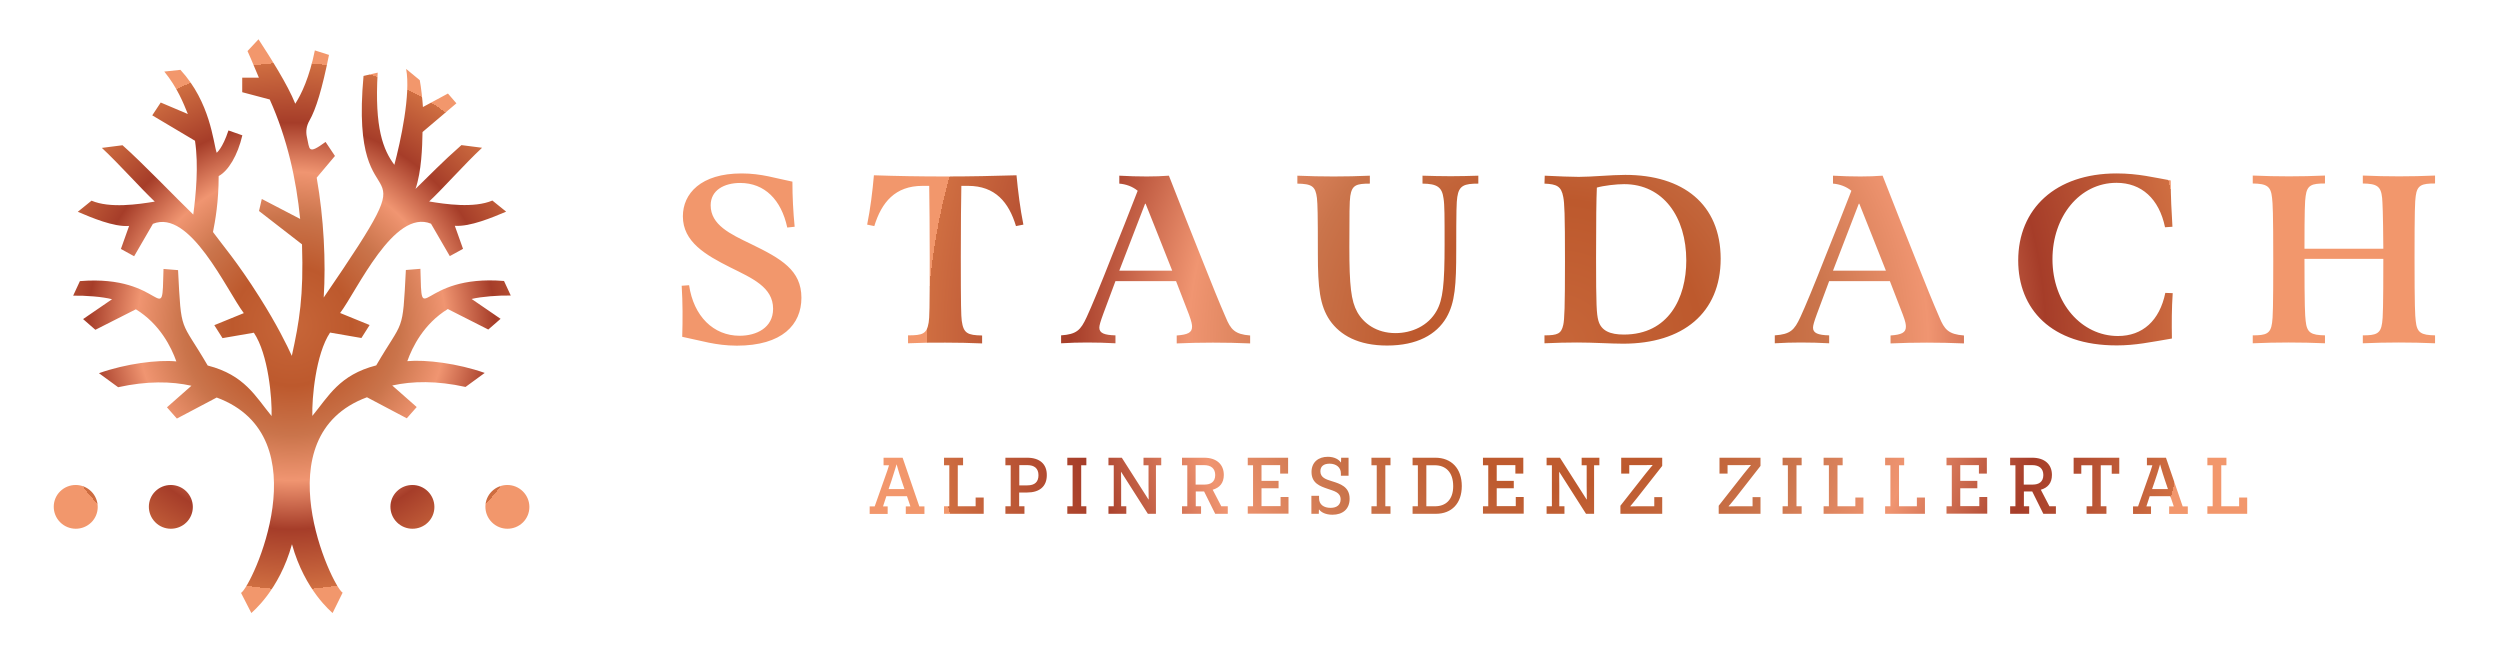
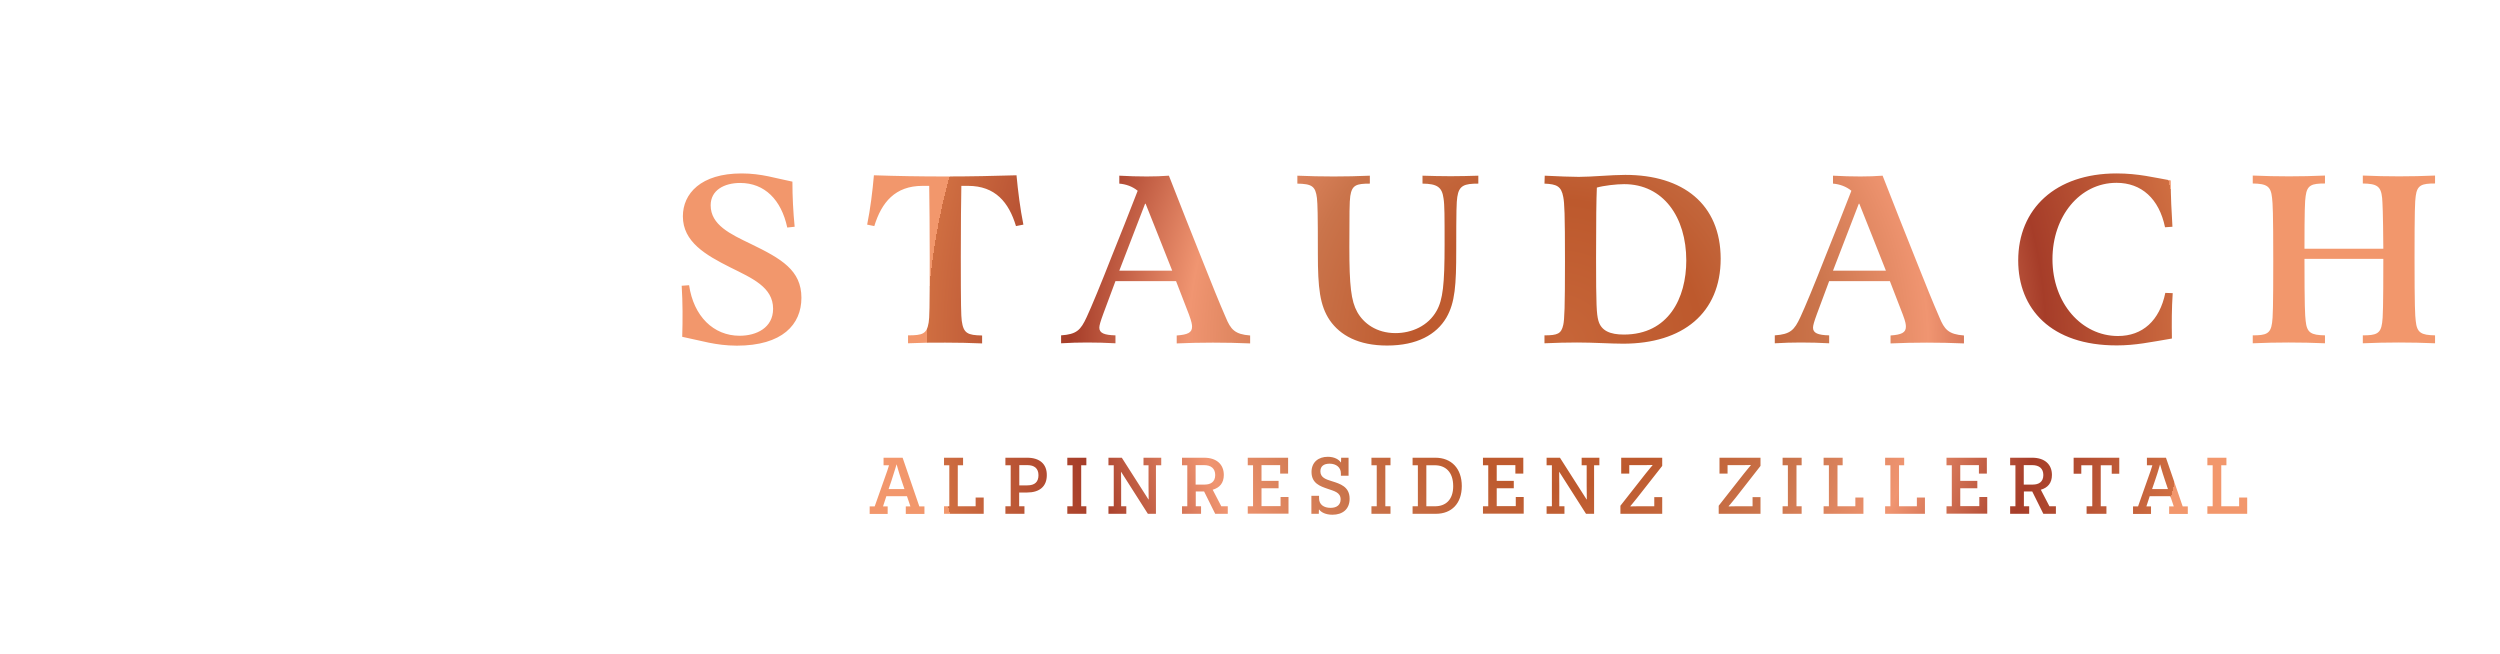
<svg xmlns="http://www.w3.org/2000/svg" version="1.1" id="Ebene_1" x="0px" y="0px" viewBox="0 0 1889.8 494" style="enable-background:new 0 0 1889.8 494;" xml:space="preserve">
  <style type="text/css">
	.st0{fill:url(#SVGID_1_);}
	.st1{fill:url(#SVGID_2_);}
</style>
  <radialGradient id="SVGID_1_" cx="220.423" cy="246.477" r="199.082" gradientUnits="userSpaceOnUse">
    <stop offset="0" style="stop-color:#C76639" />
    <stop offset="0.228" style="stop-color:#BD592D" />
    <stop offset="0.414" style="stop-color:#CA744B" />
    <stop offset="0.586" style="stop-color:#F09571" />
    <stop offset="0.772" style="stop-color:#A63D29" />
    <stop offset="1" style="stop-color:#CF6E41" />
    <stop offset="1" style="stop-color:#F2976C" />
  </radialGradient>
-   <path class="st0" d="M323.5,394.9c6.5-6.4,6.5-16.9,0-23.4c-6.5-6.5-17-6.5-23.5-0.1s-6.5,16.9,0,23.4  C306.5,401.3,317,401.3,323.5,394.9z M395.3,394.9c6.5-6.4,6.5-16.9,0-23.4c-6.5-6.5-17-6.5-23.5-0.1s-6.5,16.9,0,23.4  C378.3,401.3,388.8,401.3,395.3,394.9z M69,394.9c6.5-6.4,6.5-16.9,0-23.4c-6.5-6.5-17-6.5-23.5-0.1s-6.5,16.9,0,23.4  C52,401.3,62.5,401.3,69,394.9z M140.9,394.9c6.5-6.4,6.5-16.9,0-23.4c-6.5-6.5-17-6.5-23.5-0.1c-6.5,6.4-6.5,16.9,0,23.4  C123.8,401.3,134.4,401.3,140.9,394.9z M386.1,223.4l-5.1-11c-64.5-5.3-62,38.4-63.2-9.2c0,0-11,0.9-11,0.9  c-2.5,49-1.6,36.4-22.4,72.1c-27.9,7.2-36,23.3-48.3,38.2c-0.4-13.3,2.5-46.6,13.4-63c0,0,23.7,4.1,23.7,4.1l6.2-9.8l-22.3-9.1  c12.9-17.1,40.7-79.1,68.7-67.5c0,0,14.2,24.5,14.2,24.5l10-5.5l-6.2-17.4c11.6,0.8,28.4-6.3,38.8-10.7c0,0-10.4-8.4-10.4-8.4  c-13.9,5.9-35.4,2.8-47.8,0.7c10.7-10,26.7-28.2,40-40.6l-15.6-2c-15,13.2-23.1,21.9-34.7,33.1c4.5-13.2,5.1-31.4,5.3-43l25.6-21.7  l-6.4-7.4l-18.9,10.2c-0.3-5.1-1.4-15.2-2.4-20.3L307,52.1c3.6,19-4.2,54.9-8.9,72.5c-8.3-11.1-15.1-27.6-12.6-69.7l-10.7,2.5  c-11.4,125.4,57.3,39.8-30.1,167.5c1.7-27.1,0.1-59.8-5.3-90.6c0,0,13.8-16.4,13.8-16.4l-7.1-10.6c-13.7,10-11.9,5.6-14.1-3.7  c-1-4.2-0.3-8.6,1.9-12.4c5-8.7,9.6-24,14.8-49.7L238,38.1c-4.1,20.4-10.1,33-14.8,40.3c-5.9-14.7-18.7-34.7-27.8-48.7l-8.3,8.9  c4.4,9.8,4.7,11.2,8.6,20.1l-12.6,0v11l20.8,5.5c13.3,29.6,20.1,60.7,23,90.3l-29-15.1l-2.1,9.1l32.5,25.2c1.3,39.2-2,58.3-7.7,84.3  l0,0c-3.6-7.9-11.2-23.5-24.3-44.2c-17.3-27.4-28.5-40-35.3-49.4c1.7-8.5,4.3-23,4.3-42.3c7.3-3.9,14.4-15.7,17.9-30.8l-10.5-3.7  c-4.5,13.7-8.9,16.9-8.9,16.9c-2.7-8.1-4.7-38-27.4-62.7c0,0-12.2,1.3-12.2,1.3c9.9,12.2,14.5,23.9,17.8,32.1l-20.5-8.7l-6.4,9.7  l32.3,19.2c2.9,18.9,0.6,41.4-1.3,55.8c-12-11.5-38.8-39.5-53.5-52.4l-15.6,2c13.3,12.4,29.3,30.5,40,40.6  c-12.5,2.1-34,5.2-47.8-0.7c0,0-10.4,8.4-10.4,8.4c10.4,4.4,27.1,11.6,38.8,10.7l-6.2,17.4l10,5.5c0,0,14.2-24.5,14.2-24.5  c28-11.6,55.8,50.4,68.7,67.5l-22.3,9.1l6.2,9.8c0,0,23.7-4.1,23.7-4.1c11,16.4,13.8,49.7,13.4,63c-12.2-14.8-20.3-31-48.3-38.2  c-20.8-35.7-19.9-23.1-22.4-72.1c0,0-11-0.9-11-0.9c-1.2,47.6,1.3,3.9-63.2,9.2l-5.1,11c9-0.2,22.4,0.8,29.4,2.7l-21.9,15l9.3,8.1  l30.6-15.5c18.2,11.2,26.8,28.7,30.6,39.4c-14-1.4-38.2,1.7-58.5,8.9l14.5,10.6c21.9-4.8,40.2-4.5,55.4-1.1l-18.5,16.3l7.5,8.5  c0,0,30.1-15.9,30.1-15.9c79.8,29.5,26.5,143,18.4,147.7l7.8,15.2c0.4-0.6,21-16.8,30.7-52c9.8,35.3,30.3,51.4,30.7,52L259,448  c-8.1-4.7-61.3-118.2,18.4-147.7c0,0,30.1,15.9,30.1,15.9l7.5-8.5l-18.5-16.3c15.3-3.4,33.6-3.7,55.4,1.1l14.5-10.6  c-20.3-7.2-44.5-10.2-58.5-8.9c3.8-10.7,12.4-28.2,30.6-39.4l30.6,15.5l9.3-8.1l-21.9-15C363.7,224.2,377.1,223.2,386.1,223.4z" />
  <radialGradient id="SVGID_2_" cx="1177.98" cy="260.12" r="477.353" gradientUnits="userSpaceOnUse">
    <stop offset="0" style="stop-color:#C76639" />
    <stop offset="0.228" style="stop-color:#BD592D" />
    <stop offset="0.414" style="stop-color:#CA744B" />
    <stop offset="0.586" style="stop-color:#F09571" />
    <stop offset="0.772" style="stop-color:#A63D29" />
    <stop offset="1" style="stop-color:#CF6E41" />
    <stop offset="1" style="stop-color:#F2976C" />
  </radialGradient>
  <path class="st1" d="M515.7,254.6c0.4-12.7,0.4-25.9-0.4-38.6l5.6-0.4c3.4,23.4,18.4,38.2,38.2,38.2c12.7,0,25.3-6,25.3-20.4  c0-16.3-15.7-23-32.4-31.3c-18.7-9.4-35.8-19.3-35.8-38.6c0-17.1,13.5-32.4,44.4-32.4c15.2,0,26.1,3.8,38.4,6.2  c0,11.4,0.6,23.1,1.7,34.1l-5.6,0.6c-4.5-21-17.1-33.7-35.6-33.7c-12,0-22.3,5.4-22.3,16.9c0,14.8,14.8,21.7,30.4,29.2  c23.1,11.2,38.2,19.9,38.2,40.7c0,20.2-14.4,36.2-48.9,36.2C540.8,261.2,530.5,257.6,515.7,254.6z M686.4,259.5v-6  c11.1,0,14.2-1.1,15.6-9.7c0.6-3.6,0.8-10.1,0.8-48.4c0-20.8-0.2-43.1-0.4-54.9h-5.1c-20.6,0-30.9,12.4-36.4,30.4l-5.4-1.1  c2.4-11.8,4.1-25.5,5.1-37.3c17.4,0.6,34.7,0.9,54.2,0.9c19.3,0,36.2-0.4,53.6-0.9c1.1,11.8,2.8,25.5,5.2,37.3l-5.6,1.1  c-5.4-18-15.7-30.4-36.2-30.4h-5.1c-0.2,11.4-0.4,27.4-0.4,53.8c0,37.9,0.2,43.9,0.7,48.2c1.3,9.4,4.3,10.9,15.4,11.1v6  c-9.2-0.4-18.9-0.6-27.9-0.6C705.2,258.9,695.6,259.1,686.4,259.5z M926.5,239.8c-4.9-11.2-10.5-25.1-17.2-42  c-9-22.5-16.5-41.4-25.7-65c-5.4,0.4-10.7,0.6-16.7,0.6c-6.6,0-13.9-0.2-20.8-0.6v6c4.9,0.4,9.9,2.1,13.9,5.4  c-5.1,13.1-14.8,37.9-19.5,49.3c-8.2,21-15.6,38.8-19.1,46.3c-4.5,9.7-7.5,12.9-19.3,13.7v6c6.4-0.4,13.3-0.6,19.7-0.6  c6.9,0,14.4,0.2,21.4,0.6v-6c-8.4-0.2-12.2-1.7-12.2-5.8c0-1.7,0.8-4.5,3-10.5l9.2-24.7H889l9.7,25.1c2.2,6,2.4,7.9,2.4,9.4  c0,4.5-3.4,6-11.6,6.6v6c9.2-0.4,18.2-0.6,27.4-0.6c9,0,19.1,0.2,28.1,0.6v-6C933.3,252.7,930.3,249,926.5,239.8z M846.1,204.6  l19.5-50.6h0.4c5.8,14.8,13.7,34.1,20.1,50.6H846.1z M1005.2,242.1c-7.5-11.1-9-24.4-9-50.2c0-31.1-0.2-37.1-0.7-42.2  c-1.1-9-3.9-10.7-14.8-10.9v-6c9.2,0.4,18.6,0.6,27.4,0.6c9,0,18.4-0.2,27.4-0.6v6c-10.3,0-13.5,1.1-14.8,9.4  c-0.6,3.9-0.7,13.9-0.7,38.6c0,29.1,1.3,40.7,6,49.1c4.7,8.4,14.4,15.9,28.9,15.9c12.2,0,24.7-5.4,31.1-16.9c4.7-8.4,6-19.9,6-50.2  c0-20.8,0-30-0.8-34.7c-1.1-8.6-4.9-11.1-15.9-11.2v-6c6.6,0.2,13.9,0.4,21.4,0.4c7.1,0,14.2-0.2,20.8-0.4v6  c-10.5,0-14.6,1.3-15.9,10.1c-0.6,3.9-0.8,10.1-0.8,40.3c0,25.9-0.8,39.5-7.5,51c-7.5,12.7-22.1,21-44.8,21  C1026.9,261.2,1013.1,253.5,1005.2,242.1z M1228.6,132.2c-10.5,0-25.3,1.5-35.2,1.5c-5.6,0-15.4-0.4-25.7-0.9l-0.2,6  c9.2,0.4,12.7,1.9,14.2,10.1c0.9,4.7,1.3,12.2,1.3,48.7c0,35-0.4,43.9-1.3,48c-1.5,6.7-4.3,7.9-14.2,7.9v6c9-0.4,17.2-0.6,24.6-0.6  c12.7,0,25.5,0.9,34.9,0.9c45,0,73.7-23.1,73.7-64.3C1300.6,154.3,1272.2,132.2,1228.6,132.2z M1227.5,252.9  c-10.3,0-17.2-2.8-19.3-10.7c-1.3-4.9-1.7-10.9-1.7-47.4c0-29.6,0.2-43.5,0.6-53c5.1-1.5,14.8-2.6,20.6-2.6c29.6,0,47,24.9,47,57.7  C1274.7,225.4,1261.2,252.9,1227.5,252.9z M1466,239.8c-4.9-11.2-10.5-25.1-17.2-42c-9-22.5-16.5-41.4-25.7-65  c-5.4,0.4-10.7,0.6-16.7,0.6c-6.6,0-13.9-0.2-20.8-0.6v6c4.9,0.4,9.9,2.1,13.9,5.4c-5.1,13.1-14.8,37.9-19.5,49.3  c-8.2,21-15.6,38.8-19.1,46.3c-4.5,9.7-7.5,12.9-19.3,13.7v6c6.4-0.4,13.3-0.6,19.7-0.6c6.9,0,14.4,0.2,21.4,0.6v-6  c-8.4-0.2-12.2-1.7-12.2-5.8c0-1.7,0.8-4.5,3-10.5l9.2-24.7h45.9l9.7,25.1c2.3,6,2.4,7.9,2.4,9.4c0,4.5-3.4,6-11.6,6.6v6  c9.2-0.4,18.2-0.6,27.4-0.6c9,0,19.1,0.2,28.1,0.6v-6C1472.8,252.7,1469.8,249,1466,239.8z M1385.6,204.6l19.5-50.6h0.4  c5.8,14.8,13.7,34.1,20.1,50.6H1385.6z M1525.6,196.9c0-39,28.1-65.8,74.4-65.8c16.5,0,28.7,3.2,40.9,5.3c0,12,0.6,23.8,1.3,35  l-5.6,0.4c-4.5-21.6-17.8-33.6-36.7-33.6c-27.9,0-48.4,25.5-48.4,57.7c0,33.4,22.1,58.1,49.5,58.1c18.6,0,31.5-11.6,35.8-32.6  l5.6,0.2c-0.8,11.8-0.8,22.7-0.6,34.3c-16.5,2.8-27.7,5.2-41.6,5.2C1550.3,261.2,1525.6,233.4,1525.6,196.9z M1786.1,259.5v-6  c9.9,0,13.5-1.1,14.6-9.4c0.6-3.6,0.9-12.4,0.9-48.4H1742c0,36.4,0.4,42.5,0.9,46.9c0.9,9,4.1,10.7,14.6,10.9v6  c-9-0.4-18.4-0.6-27.4-0.6c-9,0-18.4,0.2-27.2,0.6v-6c9.9,0,13.5-1.1,14.6-9.4c0.6-3.6,0.9-12.4,0.9-46.7c0-37.3-0.4-43.5-0.9-47.8  c-0.9-9-4.1-10.7-14.6-10.9v-6c9,0.4,18.4,0.6,27.4,0.6c8.8,0,18.2-0.2,27.2-0.6v6c-9.9,0-13.5,1.1-14.6,9.4  c-0.6,3.4-0.9,11.8-0.9,39.9h59.6c-0.2-28.3-0.6-34.5-0.9-38.4c-0.9-9-4.1-10.7-14.6-10.9v-6c9,0.4,18.4,0.6,27.4,0.6  c9,0,18.4-0.2,27.2-0.6v6c-9.9,0-13.5,1.1-14.6,9.4c-0.6,3.6-0.9,12.4-0.9,46.7c0,37.3,0.4,43.5,0.9,47.8c0.9,9,4.1,10.7,14.6,10.9  v6c-9-0.4-18.4-0.6-27.4-0.6C1804.4,258.9,1795.1,259.1,1786.1,259.5z M694.9,382.7L682.3,346h-14.4v5.7h1.9c0.7,0,1.5,0,2.1,0  l0.1,0.1c-0.2,0.5-0.8,2.3-1.3,4.1l-9.5,26.9h-3.8v5.7h13.6v-5.7h-3.5l2.5-7.7h15.6l2.6,7.7h-3.5v5.7h14.1v-5.7H694.9z M671.7,369.7  l2.1-6.1c2.8-8.4,3.8-12.4,3.9-12.5h0.1c0.1,0.1,1,4.2,3.8,12.4l2.1,6.2H671.7z M713.6,388.4v-5.7h4v-31h-4V346H728v5.7H724v31h13.5  v-6.6h6.1v12.3H713.6z M776.5,346H760v5.7h4v31h-4v5.7h14.4v-5.7h-4v-10.4h6c9.3,0,14.9-4.5,14.9-13.1  C791.4,350.7,785.8,346,776.5,346z M776.6,366.9h-6.1v-15.3h6.1c5.3,0,8.4,2.5,8.4,7.6C785,364.3,782.2,366.9,776.6,366.9z   M821.2,382.7v5.7h-14.4v-5.7h4v-31h-4V346h14.4v5.7h-3.9v31H821.2z M873.6,388.4h-5.9l-20.2-31.7h-0.1c0,0.1,0.1,5.1,0.1,10.7v15.3  h3.9v5.7h-13.5v-5.7h4v-31h-4V346h10.1l20.1,31.5h0.2c0-0.1-0.1-5.4-0.1-10.4v-15.4h-3.8V346h13.4v5.7h-4V388.4z M923.2,382.7  l-6.5-12.5c5.2-1.5,8.4-5,8.4-11.2c0-7.9-5.4-13-14.9-13h-16.7v5.7h4v31h-4v5.7h14.4v-5.7h-4v-11.2h3.6h2.7l8.4,16.9h9.5v-5.7H923.2  z M903.8,366.3v-14.7h6.4c5.3,0,8.4,2.6,8.4,7.5c0,5.3-3.6,7.2-7.9,7.2H903.8z M943.2,388.4v-5.7h4v-31h-4V346h30.5V358h-6v-6.4  h-14.1v11.9h12.9v5.6h-12.9v13.5H968v-6.9h6v12.6H943.2z M997.1,376.7c0,4.7,3.6,7.2,8.7,7.2c4.9,0,7.6-2.4,7.6-6.4  c0-5.4-5-6.3-10.1-8.1c-5.2-1.8-11.9-4-11.9-12.6c0-7.5,5.3-11.5,12.3-11.5c5.1,0,8.4,2.1,9.8,4.2h0.2l0.1-3.5h5.6v13.6h-5.8v-1.8  c0-4.5-3.6-7.3-8.5-7.3c-4.4,0-7,1.9-7,5.8c0,4.8,4.4,6.1,8.5,7.4c6.5,2,13.6,4.2,13.6,13.3c0,8.1-5.5,12.1-13,12.1  c-5,0-8.5-1.8-10-3.9H997l-0.1,3.2h-5.6v-13.6h5.8V376.7z M1051.1,382.7v5.7h-14.4v-5.7h4v-31h-4V346h14.4v5.7h-3.9v31H1051.1z   M1085,346h-17.2v5.7h4v31h-4v5.7h17.6c11.9,0,19.6-7.8,19.6-21C1105,354.2,1097.2,346,1085,346z M1084.8,382.7h-6.6v-31h6.4  c8,0,13.9,5,13.9,15.8C1098.5,377.9,1092.7,382.7,1084.8,382.7z M1121,388.4v-5.7h4v-31h-4V346h30.5V358h-6v-6.4h-14.1v11.9h12.9  v5.6h-12.9v13.5h14.4v-6.9h6v12.6H1121z M1204.8,388.4h-5.9l-20.2-31.7h-0.1c0,0.1,0.1,5.1,0.1,10.7v15.3h3.9v5.7h-13.5v-5.7h4v-31  h-4V346h10.1l20.1,31.5h0.2c0-0.1-0.1-5.4-0.1-10.4v-15.4h-3.8V346h13.4v5.7h-4V388.4z M1237.5,376.4c-3.3,4.2-5.1,6.2-5.1,6.2  l0.1,0.2c0,0,2.4-0.1,5.5-0.1h12.5v-6.9h6v12.6h-31.6v-6.1l19-24.2c3.4-4.4,5.3-6.3,5.3-6.4l-0.1-0.2c-0.1,0-2.5,0.1-5.3,0.1h-12.2  v6.4h-6.1V346h31v6.2L1237.5,376.4z M1311.9,376.4c-3.3,4.2-5.2,6.2-5.2,6.2l0.1,0.2c0,0,2.4-0.1,5.5-0.1h12.5v-6.9h6v12.6h-31.6  v-6.1l19-24.2c3.4-4.4,5.3-6.3,5.3-6.4l-0.1-0.2c-0.1,0-2.5,0.1-5.3,0.1h-12.2v6.4h-6.1V346h31v6.2L1311.9,376.4z M1361.9,382.7v5.7  h-14.4v-5.7h4v-31h-4V346h14.4v5.7h-3.9v31H1361.9z M1378.5,388.4v-5.7h4v-31h-4V346h14.4v5.7h-3.9v31h13.5v-6.6h6.1v12.3H1378.5z   M1425,388.4v-5.7h4v-31h-4V346h14.4v5.7h-3.9v31h13.5v-6.6h6.1v12.3H1425z M1471.4,388.4v-5.7h4v-31h-4V346h30.5V358h-6v-6.4h-14.1  v11.9h12.9v5.6h-12.9v13.5h14.4v-6.9h6v12.6H1471.4z M1549.2,382.7l-6.5-12.5c5.2-1.5,8.4-5,8.4-11.2c0-7.9-5.4-13-14.9-13h-16.7  v5.7h4v31h-4v5.7h14.4v-5.7h-4v-11.2h3.6h2.7l8.4,16.9h9.5v-5.7H1549.2z M1529.8,366.3v-14.7h6.4c5.3,0,8.4,2.6,8.4,7.5  c0,5.3-3.6,7.2-7.9,7.2H1529.8z M1596.3,358.1v-6.4h-8.3v31h4.3v5.7h-15v-5.7h4.3v-31h-8.3v6.4h-5.8V346h34.5v12.1H1596.3z   M1649.9,382.7l-12.6-36.7h-14.4v5.7h1.9c0.7,0,1.5,0,2.1,0l0.1,0.1c-0.2,0.5-0.8,2.3-1.3,4.1l-9.5,26.9h-3.8v5.7h13.6v-5.7h-3.5  l2.5-7.7h15.6l2.6,7.7h-3.5v5.7h14.1v-5.7H1649.9z M1626.8,369.7l2.1-6.1c2.9-8.4,3.8-12.4,3.9-12.5h0.1c0.1,0.1,1,4.2,3.8,12.4  l2.1,6.2H1626.8z M1668.6,388.4v-5.7h4v-31h-4V346h14.4v5.7h-3.9v31h13.5v-6.6h6.1v12.3H1668.6z" />
</svg>